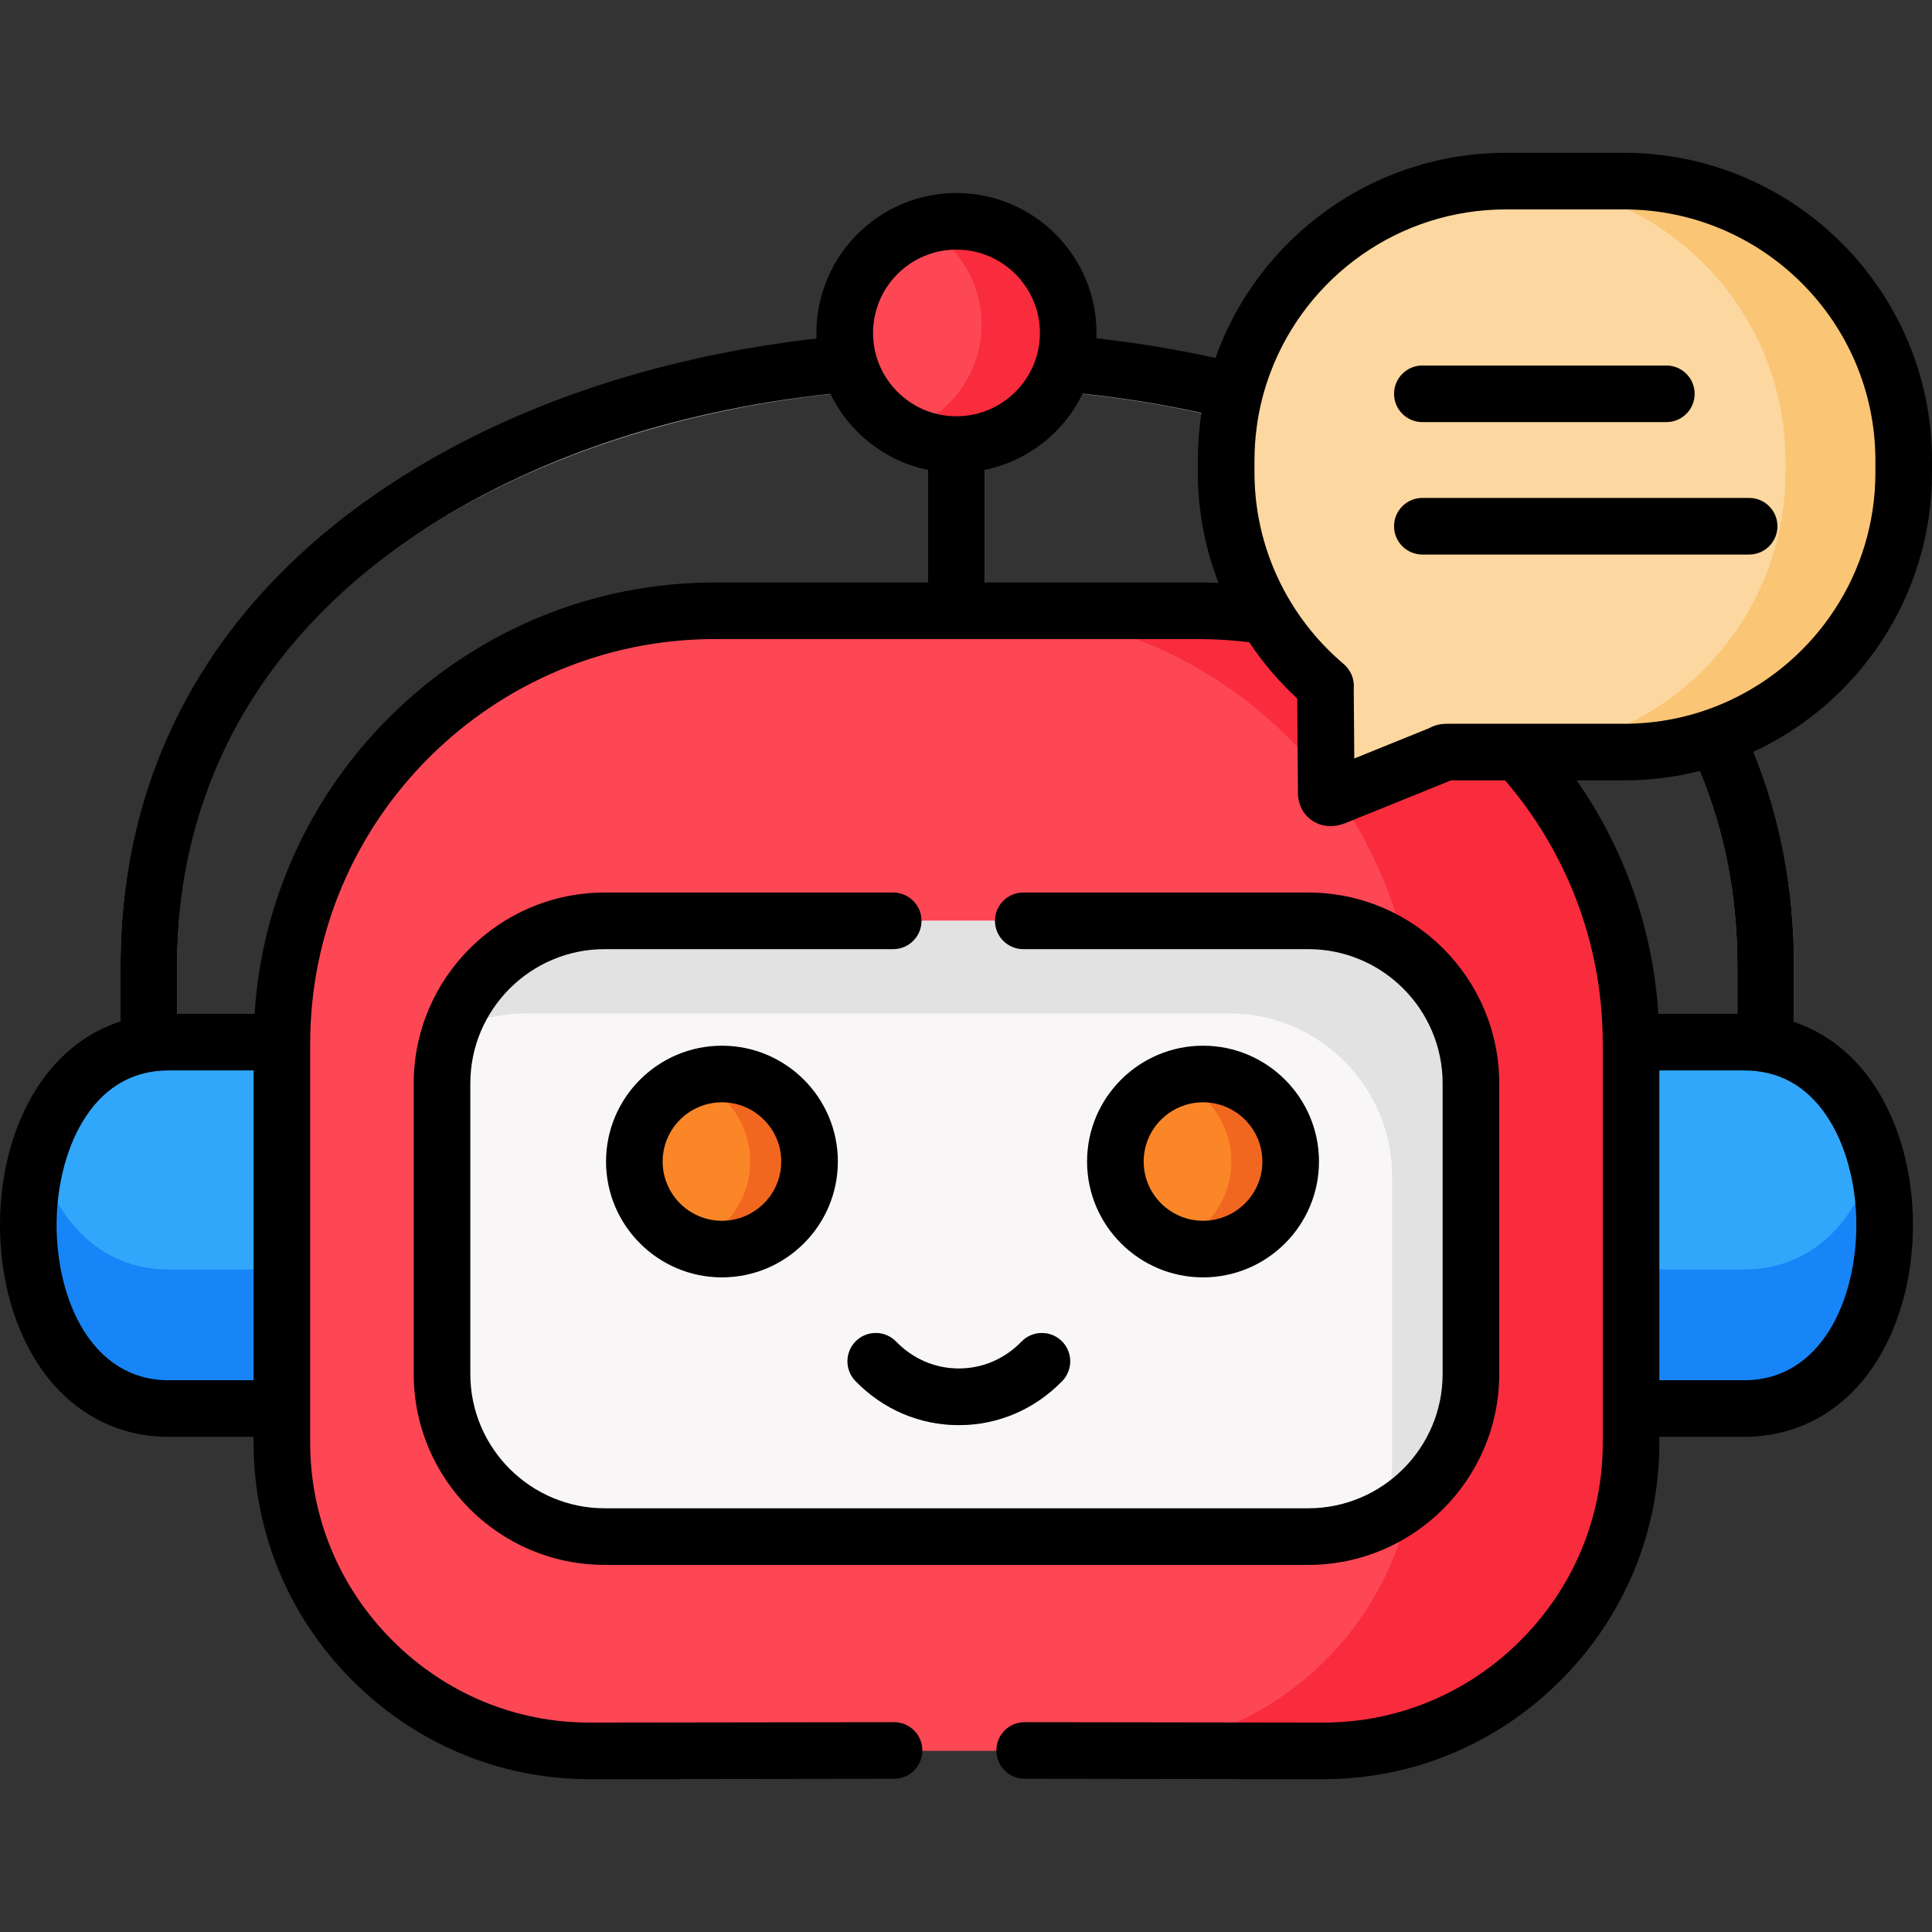
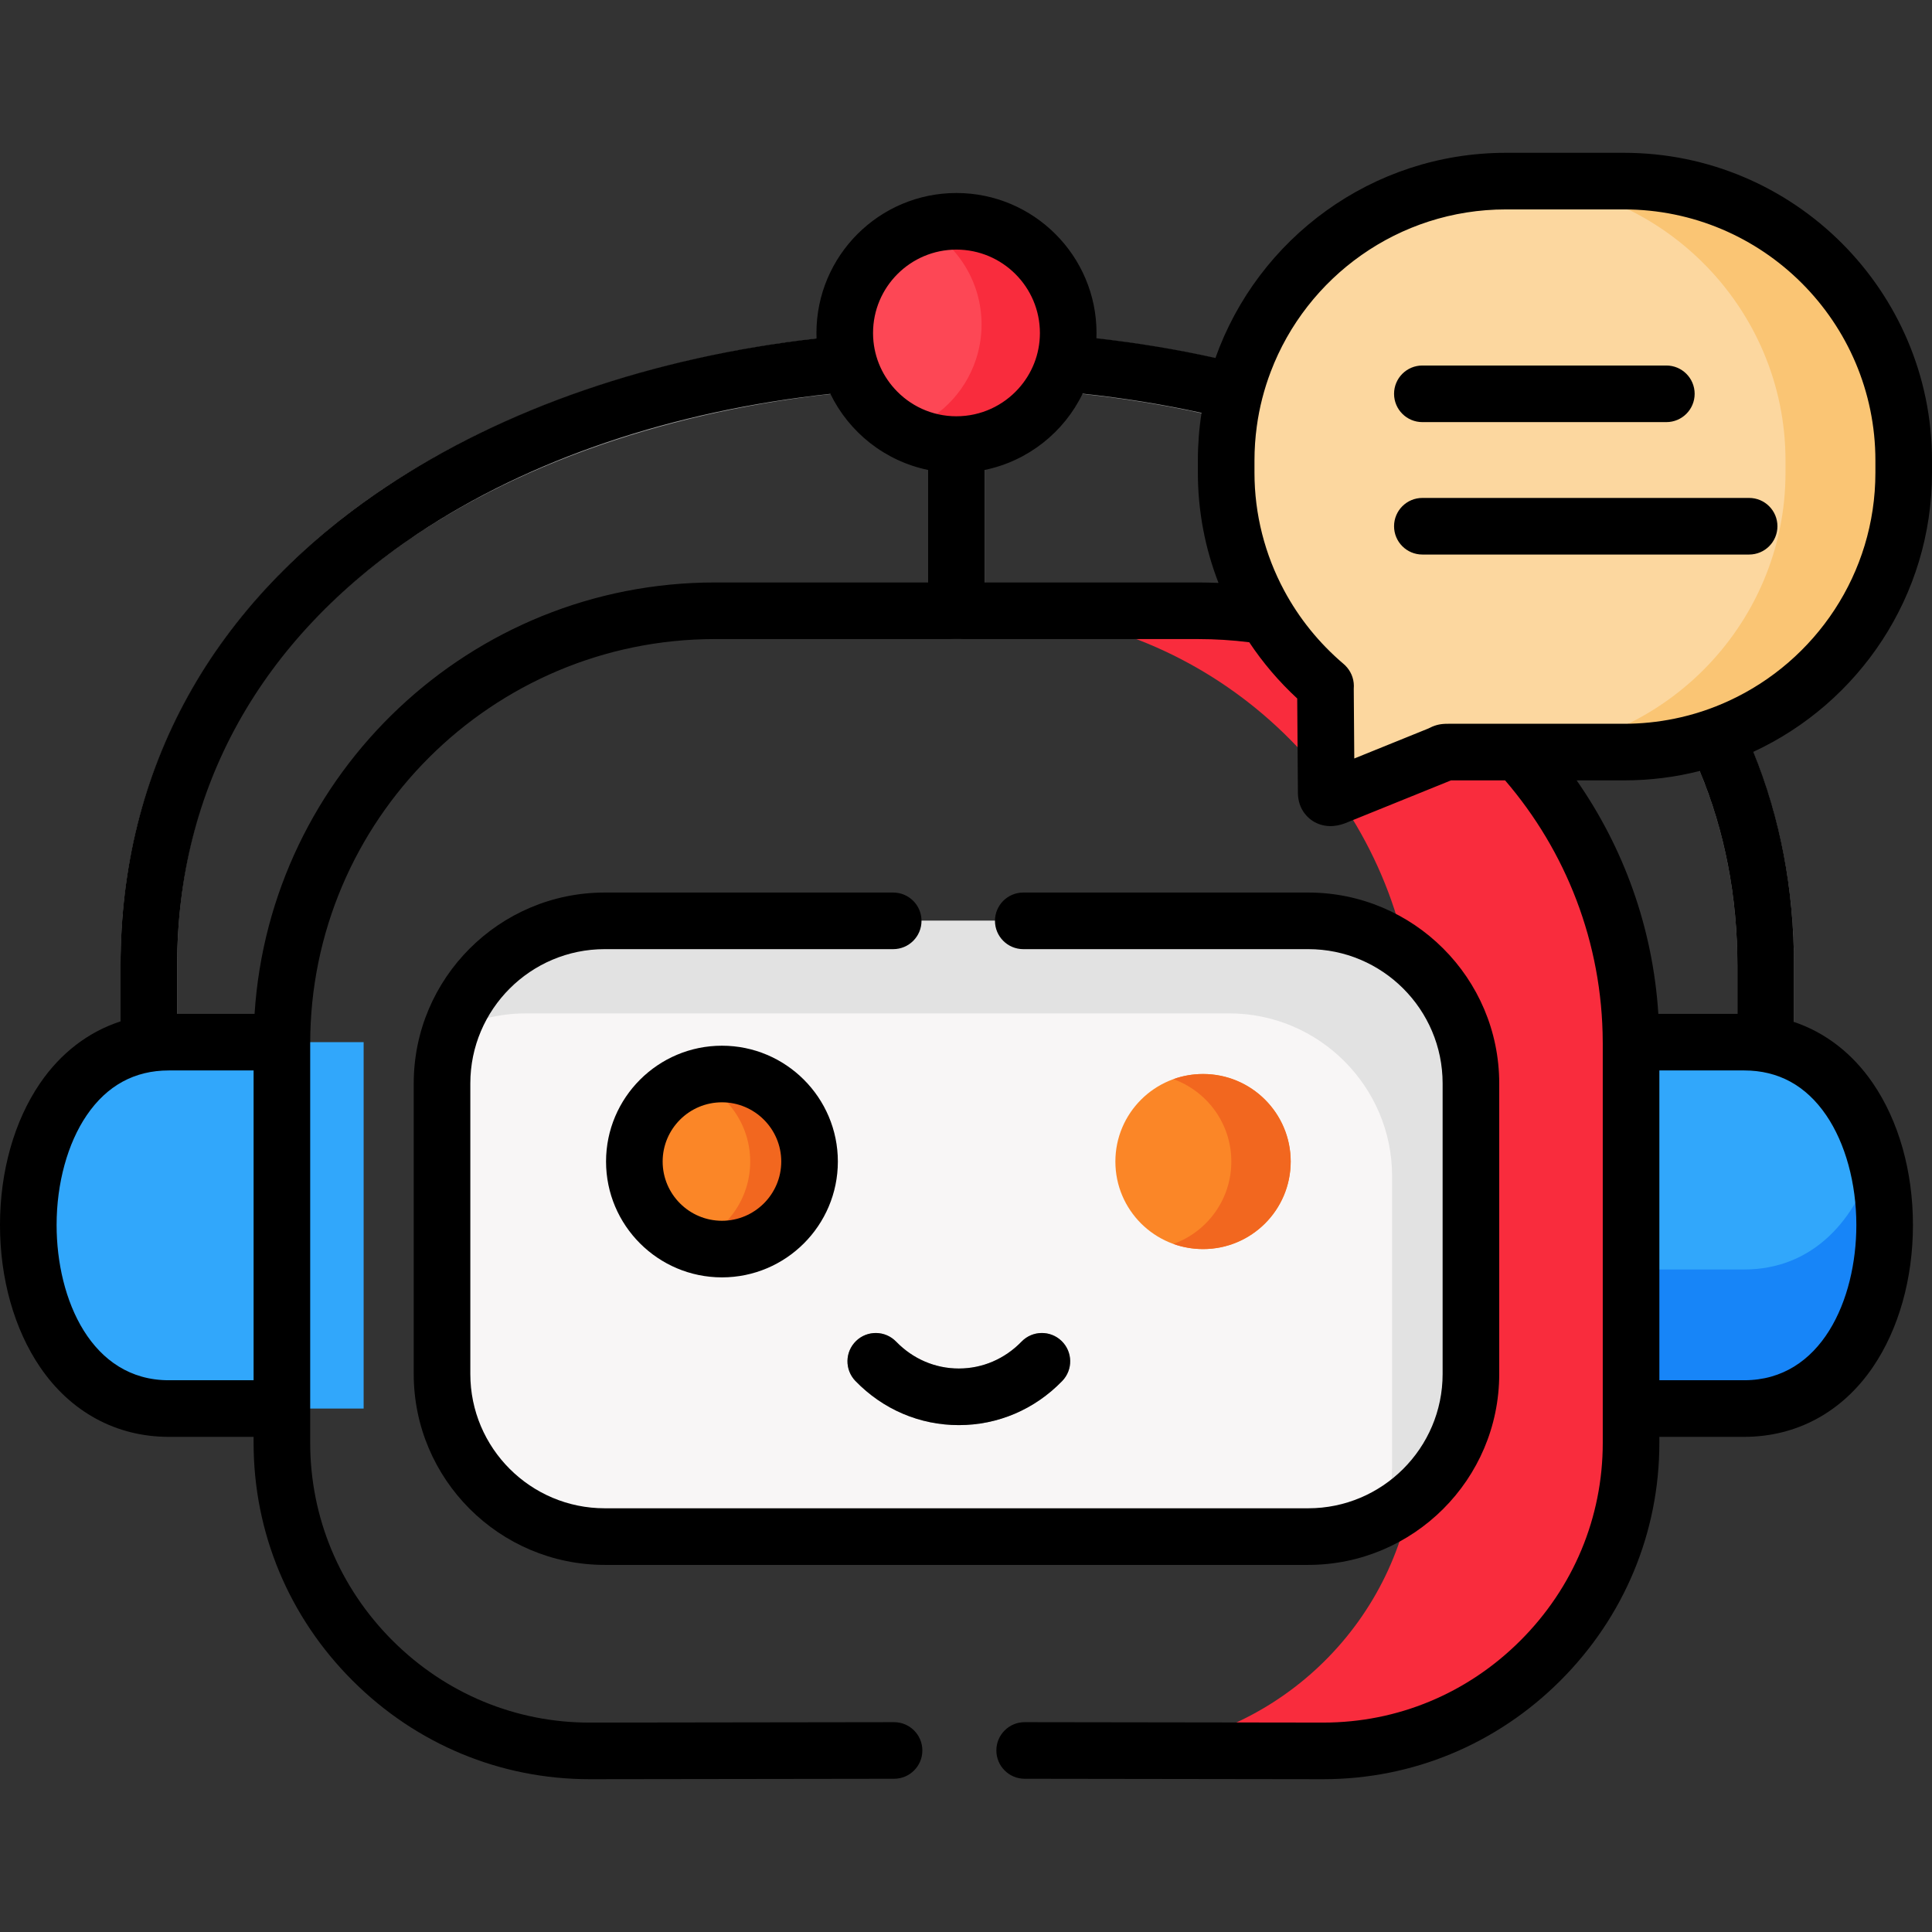
<svg xmlns="http://www.w3.org/2000/svg" width="1024" height="1024" id="Capa_1" enable-background="new 0 0 512 512" viewBox="0 0 512 512">
  <rect x="0" y="0" width="512" height="512" fill="#333333" stroke="none" />
  <g>
    <g>
      <path d="m253.464 169.364c-4.143 0-7.5-3.357-7.5-7.5v-44.045c0-4.143 3.357-7.5 7.5-7.5s7.5 3.357 7.5 7.5v44.045c0 4.143-3.358 7.5-7.5 7.5z" fill="#9c9c9c" />
    </g>
    <g>
      <path d="m467.934 283.681c-4.143 0-7.5-3.357-7.5-7.5v-20.224c0-20.639-4.245-39.981-12.618-57.491-1.786-3.737-.206-8.215 3.531-10.002 3.738-1.785 8.215-.207 10.002 3.531 9.346 19.546 14.085 41.066 14.085 63.962v20.224c0 4.142-3.358 7.5-7.5 7.5zm-428.485-.199c-4.143 0-7.5-3.357-7.5-7.5v-20.025c0-47.757 20.541-88.925 59.402-119.055 33.86-26.252 81.087-43.286 132.979-47.966 4.138-.357 7.771 2.67 8.144 6.796s-2.671 7.771-6.796 8.144c-82.449 7.435-178.729 51.725-178.729 152.081v20.025c0 4.143-3.357 7.5-7.5 7.5zm287.807-172.125c-.596 0-1.199-.071-1.804-.221-14.001-3.456-28.863-5.909-44.174-7.289-4.125-.372-7.168-4.018-6.796-8.144.373-4.125 4.004-7.172 8.144-6.796 16.065 1.448 31.685 4.027 46.422 7.666 4.021.992 6.477 5.058 5.483 9.079-.843 3.418-3.906 5.705-7.275 5.705z" fill="#9c9c9c" />
    </g>
    <g>
      <path clip-rule="evenodd" d="m96.368 373.277v-96.728c0-.113 0-.255 0-.368h-51.647c-49.748 0-49.493 97.096 0 97.096z" fill="#31a7fb" fill-rule="evenodd" />
    </g>
    <g>
      <path clip-rule="evenodd" d="m410.588 276.549v96.728h51.647c4.28 0 8.164-.708 11.707-2.039 37.446-13.992 33.761-95.057-11.707-95.057h-51.647z" fill="#31a7fb" fill-rule="evenodd" />
    </g>
    <g>
-       <path clip-rule="evenodd" d="m189.486 161.864h127.984c63.127 0 114.775 51.607 114.775 114.685v105.82c0 44.894-36.765 81.631-81.694 81.631h-194.145c-44.929 0-81.694-36.737-81.694-81.631v-105.82c0-63.078 51.647-114.685 114.774-114.685z" fill="#fd4755" fill-rule="evenodd" />
-     </g>
+       </g>
    <g>
      <path clip-rule="evenodd" d="m160.261 244.033h186.434c23.698 0 43.115 19.374 43.115 43.053v77.042c0 23.708-19.417 43.081-43.115 43.081h-186.434c-23.726 0-43.115-19.374-43.115-43.081v-77.042c0-23.679 19.389-43.053 43.115-43.053z" fill="#f8f6f6" fill-rule="evenodd" />
    </g>
    <g>
      <path clip-rule="evenodd" d="m253.464 117.82c13.55 0 24.973-9.064 28.488-21.498.737-2.549 1.134-5.268 1.134-8.072 0-16.343-13.266-29.599-29.622-29.599s-29.594 13.256-29.594 29.599c0 2.804.397 5.552 1.134 8.129 3.515 12.377 14.939 21.441 28.46 21.441z" fill="#fd4755" fill-rule="evenodd" />
    </g>
    <g>
      <path clip-rule="evenodd" d="m139.37 268.562h186.434c23.698 0 43.115 19.374 43.115 43.081v77.042c0 4.73-.794 9.29-2.211 13.567 13.691-7.223 23.102-21.64 23.102-38.125v-77.014c0-23.707-19.417-43.081-43.115-43.081h-186.434c-18.964 0-35.178 12.378-40.904 29.486 5.981-3.172 12.785-4.956 20.013-4.956z" fill="#e2e2e2" fill-rule="evenodd" />
    </g>
    <g>
      <path clip-rule="evenodd" d="m260.437 161.864c54.964 0 101.253 39.173 112.28 90.95 10.375 7.874 17.093 20.337 17.093 34.301v77.014c0 13.482-6.265 25.549-16.044 33.479-7.171 37.671-40.535 66.392-80.277 66.392h57.061c44.929 0 81.694-36.737 81.694-81.631v-9.092-96.728c0-.113 0-.255 0-.368-.227-62.908-51.789-114.317-114.775-114.317z" fill="#f92c3d" fill-rule="evenodd" />
    </g>
    <g>
-       <path clip-rule="evenodd" d="m74.712 373.277v-36.85h-29.991c-18.397 0-29.962-13.397-34.724-30.222-8.107 28.523 3.543 67.072 34.724 67.072z" fill="#1785f8" fill-rule="evenodd" />
-     </g>
+       </g>
    <g>
      <path clip-rule="evenodd" d="m432.245 336.427v36.85h29.991c4.28 0 8.164-.708 11.707-2.039 22.28-8.327 30.019-40.391 23.017-65.033-4.762 16.825-16.356 30.222-34.724 30.222z" fill="#1785f8" fill-rule="evenodd" />
    </g>
    <g>
      <path clip-rule="evenodd" d="m258.68 95.132c-2.948 9.092-10.176 16.258-19.332 19.119 4.195 2.294 9.014 3.569 14.117 3.569 13.55 0 24.973-9.064 28.488-21.498.737-2.549 1.134-5.268 1.134-8.072 0-16.343-13.266-29.599-29.622-29.599-3.061 0-6.038.482-8.816 1.331 9.213 5.013 15.477 14.785 15.477 26.03 0 2.804-.397 5.495-1.134 8.072-.085.34-.199.708-.312 1.048z" fill="#f92c3d" fill-rule="evenodd" />
    </g>
    <g>
      <path clip-rule="evenodd" d="m399.08 48h31.294c40.762 0 74.126 33.309 74.126 74.04v3.229c0 40.702-33.364 74.04-74.126 74.04h-31.294-14.797c-1.587 0-1.417-.057-2.806.651l-27.723 11.216c-1.616.595-2.381.142-2.296-1.473l-.198-27.616c.028-.255.085-.283-.057-.425-16.044-13.624-26.249-33.876-26.249-56.394v-3.229c0-40.73 33.364-74.039 74.126-74.039z" fill="#fcd79f" fill-rule="evenodd" />
    </g>
    <g>
      <path clip-rule="evenodd" d="m399.08 48c40.762 0 74.097 33.309 74.097 74.04v3.229c0 40.702-33.335 74.04-74.097 74.04h31.294c40.762 0 74.126-33.338 74.126-74.04v-3.229c0-40.73-33.364-74.04-74.126-74.04z" fill="#fac574" fill-rule="evenodd" />
    </g>
    <g>
      <path clip-rule="evenodd" d="m191.329 331.017c12.813 0 23.216-10.367 23.216-23.198 0-12.803-10.403-23.198-23.216-23.198-12.841 0-23.216 10.395-23.216 23.198 0 12.831 10.375 23.198 23.216 23.198z" fill="#fb8627" fill-rule="evenodd" />
    </g>
    <g>
      <path clip-rule="evenodd" d="m318.831 284.622c-12.841 0-23.244 10.395-23.244 23.198 0 12.831 10.403 23.198 23.244 23.198 12.813 0 23.216-10.367 23.216-23.198 0-12.803-10.403-23.198-23.216-23.198z" fill="#fb8627" fill-rule="evenodd" />
    </g>
    <g>
      <path clip-rule="evenodd" d="m214.545 307.819c0-12.803-10.403-23.198-23.216-23.198-2.778 0-5.414.482-7.88 1.36 8.957 3.229 15.364 11.783 15.364 21.838s-6.406 18.637-15.364 21.838c2.466.878 5.102 1.36 7.88 1.36 12.812 0 23.216-10.367 23.216-23.198z" fill="#f2671f" fill-rule="evenodd" />
    </g>
    <g>
      <path clip-rule="evenodd" d="m310.951 285.981c8.957 3.229 15.364 11.783 15.364 21.838s-6.406 18.637-15.364 21.838c2.466.878 5.102 1.36 7.88 1.36 12.813 0 23.216-10.367 23.216-23.198 0-12.803-10.403-23.198-23.216-23.198-2.778.001-5.414.482-7.88 1.36z" fill="#f2671f" fill-rule="evenodd" />
    </g>
    <g>
      <path d="m254.103 377.669c-10.36 0-20.091-4.152-27.397-11.691-2.883-2.975-2.809-7.723.166-10.605 2.975-2.881 7.721-2.808 10.605.166 4.456 4.599 10.36 7.131 16.626 7.131 6.265 0 12.169-2.532 16.625-7.131 2.882-2.974 7.63-3.049 10.605-.166s3.049 7.631.166 10.605c-7.307 7.539-17.037 11.691-27.396 11.691z" fill="#9c9c9c" />
    </g>
  </g>
  <g>
    <path d="m463.539 131.958h-86.599c-4.143 0-7.5 3.357-7.5 7.5s3.357 7.5 7.5 7.5h86.599c4.143 0 7.5-3.357 7.5-7.5s-3.358-7.5-7.5-7.5z" />
    <path d="m376.94 111.864h64.659c4.143 0 7.5-3.357 7.5-7.5s-3.357-7.5-7.5-7.5h-64.659c-4.143 0-7.5 3.357-7.5 7.5 0 4.142 3.357 7.5 7.5 7.5z" />
    <path d="m236.709 236.533h-76.452c-27.91 0-50.615 22.691-50.615 50.582v77.015c0 27.891 22.705 50.583 50.615 50.583h186.437c27.909 0 50.616-22.692 50.616-50.583v-77.015c0-27.891-22.706-50.582-50.616-50.582h-75.516c-4.143 0-7.5 3.357-7.5 7.5s3.357 7.5 7.5 7.5h75.516c19.639 0 35.616 15.962 35.616 35.581v77.015c0 19.62-15.977 35.582-35.616 35.582h-186.437c-19.638 0-35.615-15.962-35.615-35.582v-77.015c0-19.619 15.977-35.581 35.615-35.581h76.452c4.143 0 7.5-3.357 7.5-7.5s-3.358-7.5-7.5-7.5z" />
    <path d="m512 125.269v-3.23c0-44.961-36.621-81.541-81.631-81.541h-31.29c-35.471 0-65.731 22.72-76.971 54.361-10.24-2.27-20.79-4.01-31.55-5.22.02-.46.03-.92.03-1.39 0-20.46-16.66-37.101-37.131-37.101-20.45 0-37.09 16.64-37.09 37.101 0 .48.01.96.03 1.44-43.271 4.94-82.891 18.5-114.161 39.371-45.991 30.69-70.291 74.571-70.291 126.901v14.716c-8.499 2.767-15.849 8.359-21.347 16.415-6.834 10.012-10.598 23.346-10.598 37.545 0 14.221 3.771 27.593 10.615 37.655 8.111 11.922 20.222 18.488 34.101 18.488h22.489v1.593c0 23.76 9.33 46.151 26.26 63.041 16.85 16.83 39.14 26.09 62.781 26.09h.17l80.531-.11c4.14-.01 7.49-3.37 7.49-7.51-.01-4.14-3.36-7.49-7.5-7.49h-.01l-80.541.11c-19.65.06-38.27-7.67-52.331-21.7-14.09-14.07-21.85-32.69-21.85-52.431v-9.054c0-.013.002-.026.002-.039s-.002-.026-.002-.039v-96.69c0-59.101 48.121-107.191 107.281-107.191h63.89c.029 0 .056.004.085.004s.056-.004.085-.004h63.922c4.61 0 9.15.29 13.6.85 3.59 5.4 7.85 10.41 12.71 14.9l.18 24.47c-.13 4.34 2.12 6.67 3.5 7.69.98.72 2.71 1.66 5.13 1.66 1.11 0 2.36-.2 3.75-.71.08-.03.15-.06.23-.09l27.72-11.22c.08-.03.16-.07.24-.1h14.34c16.053 18.671 25.783 42.899 25.876 69.361v.011c0 .006.001.011.001.017 0 .118.004.235.004.353v96.632c0 .032-.005.064-.005.097s.004.064.005.097v8.996c0 19.74-7.76 38.36-21.86 52.431-14.02 14-32.55 21.7-52.191 21.7h-.14l-79.001-.11h-.01c-4.14 0-7.5 3.35-7.5 7.49-.01 4.14 3.35 7.5 7.49 7.51l79.001.11h.17c23.63 0 45.92-9.26 62.781-26.09 16.93-16.9 26.26-39.28 26.26-63.041v-1.593h22.486c13.879 0 25.99-6.566 34.101-18.488 6.845-10.062 10.615-23.434 10.615-37.655 0-14.198-3.764-27.533-10.598-37.546-5.405-7.921-12.605-13.452-20.924-16.266v-14.866c0-20.26-3.64-39.26-10.78-56.711 27.941-12.95 47.351-41.24 47.351-73.98zm-444.795 240.51h-22.489c-20.417 0-29.716-21.328-29.716-41.142 0-11.05 2.911-21.654 7.987-29.091 5.372-7.873 12.683-11.864 21.729-11.864h22.489zm178.756-211.42h-56.475c-64.784 0-117.947 50.604-122.021 114.322h-20.52v-12.721c0-47.08 22-86.641 63.611-114.421 29.79-19.88 67.831-32.69 109.501-37.17 4.958 10.221 14.486 17.821 25.904 20.174zm7.508-44.041c-.003 0-.005 0-.008 0-.004 0-.007 0-.011 0-6.497-.002-12.355-2.821-16.393-7.31-3.52-3.89-5.67-9.03-5.69-14.68v-.08c0-12.19 9.91-22.1 22.09-22.1 12.2 0 22.13 9.91 22.13 22.1v.05c-.01 5.65-2.16 10.79-5.68 14.69-4.047 4.498-9.923 7.326-16.438 7.33zm63.999 44.041h-56.507v-29.817c11.45-2.358 20.995-9.983 25.946-20.223 10.77 1.14 21.31 2.85 31.52 5.08-.65 4.12-.98 8.34-.98 12.64v3.23c0 10.11 1.89 19.99 5.47 29.21-1.809-.08-3.619-.12-5.449-.12zm122.009 114.322c-1.464-22.9-9.247-44.102-21.648-61.871h12.54c6.92 0 13.64-.86 20.06-2.49 6.62 15.89 10 33.19 10 51.64v12.721zm44.487 26.864c5.076 7.438 7.987 18.041 7.987 29.091 0 19.815-9.299 41.142-29.716 41.142h-22.486v-82.098h22.486c9.046.001 16.356 3.992 21.729 11.865zm-25.725-109.846c-4.6 2.13-9.49 3.75-14.59 4.78-4.29.87-8.73 1.33-13.28 1.33h-24.89-21.58c-.28 0-.55 0-.8.01 0 0 0 0-.01 0-1.79.07-2.92.4-4.73 1.31l-19.46 7.88-.14-18.5c.18-2.04-.44-4.02-1.74-5.59-.01 0-.01-.01-.01-.01-.16-.2-.34-.39-.52-.57-.14-.14-.28-.27-.43-.39-6.51-5.53-11.82-12.14-15.74-19.45-5.11-9.51-7.87-20.21-7.87-31.23v-3.23c0-3.05.21-6.06.61-9 .68-5.05 1.94-9.91 3.7-14.53 9.53-25.12 33.87-43.011 62.321-43.011h31.29c36.74 0 66.631 29.85 66.631 66.541v3.23c-.001 26.76-15.901 49.88-38.762 60.43z" />
    <path d="m226.868 355.373c-2.975 2.883-3.049 7.631-.166 10.606 7.307 7.539 17.037 11.692 27.398 11.692 10.359 0 20.09-4.152 27.397-11.692 2.883-2.975 2.809-7.723-.166-10.606-2.976-2.883-7.724-2.808-10.606.166-4.456 4.599-10.36 7.131-16.625 7.131-6.266 0-12.17-2.532-16.626-7.131-2.885-2.973-7.632-3.047-10.606-.166z" />
    <path d="m160.609 307.82c0 16.927 13.779 30.698 30.716 30.698s30.716-13.771 30.716-30.698-13.779-30.698-30.716-30.698-30.716 13.771-30.716 30.698zm46.432 0c0 8.655-7.05 15.697-15.716 15.697s-15.716-7.042-15.716-15.697 7.05-15.697 15.716-15.697c8.667-.001 15.716 7.042 15.716 15.697z" />
-     <path d="m349.545 307.82c0-16.927-13.779-30.698-30.716-30.698-16.952 0-30.745 13.771-30.745 30.698s13.792 30.698 30.745 30.698c16.937 0 30.716-13.771 30.716-30.698zm-46.46 0c0-8.655 7.063-15.697 15.744-15.697 8.666 0 15.716 7.042 15.716 15.697s-7.05 15.697-15.716 15.697c-8.682 0-15.744-7.042-15.744-15.697z" />
  </g>
</svg>